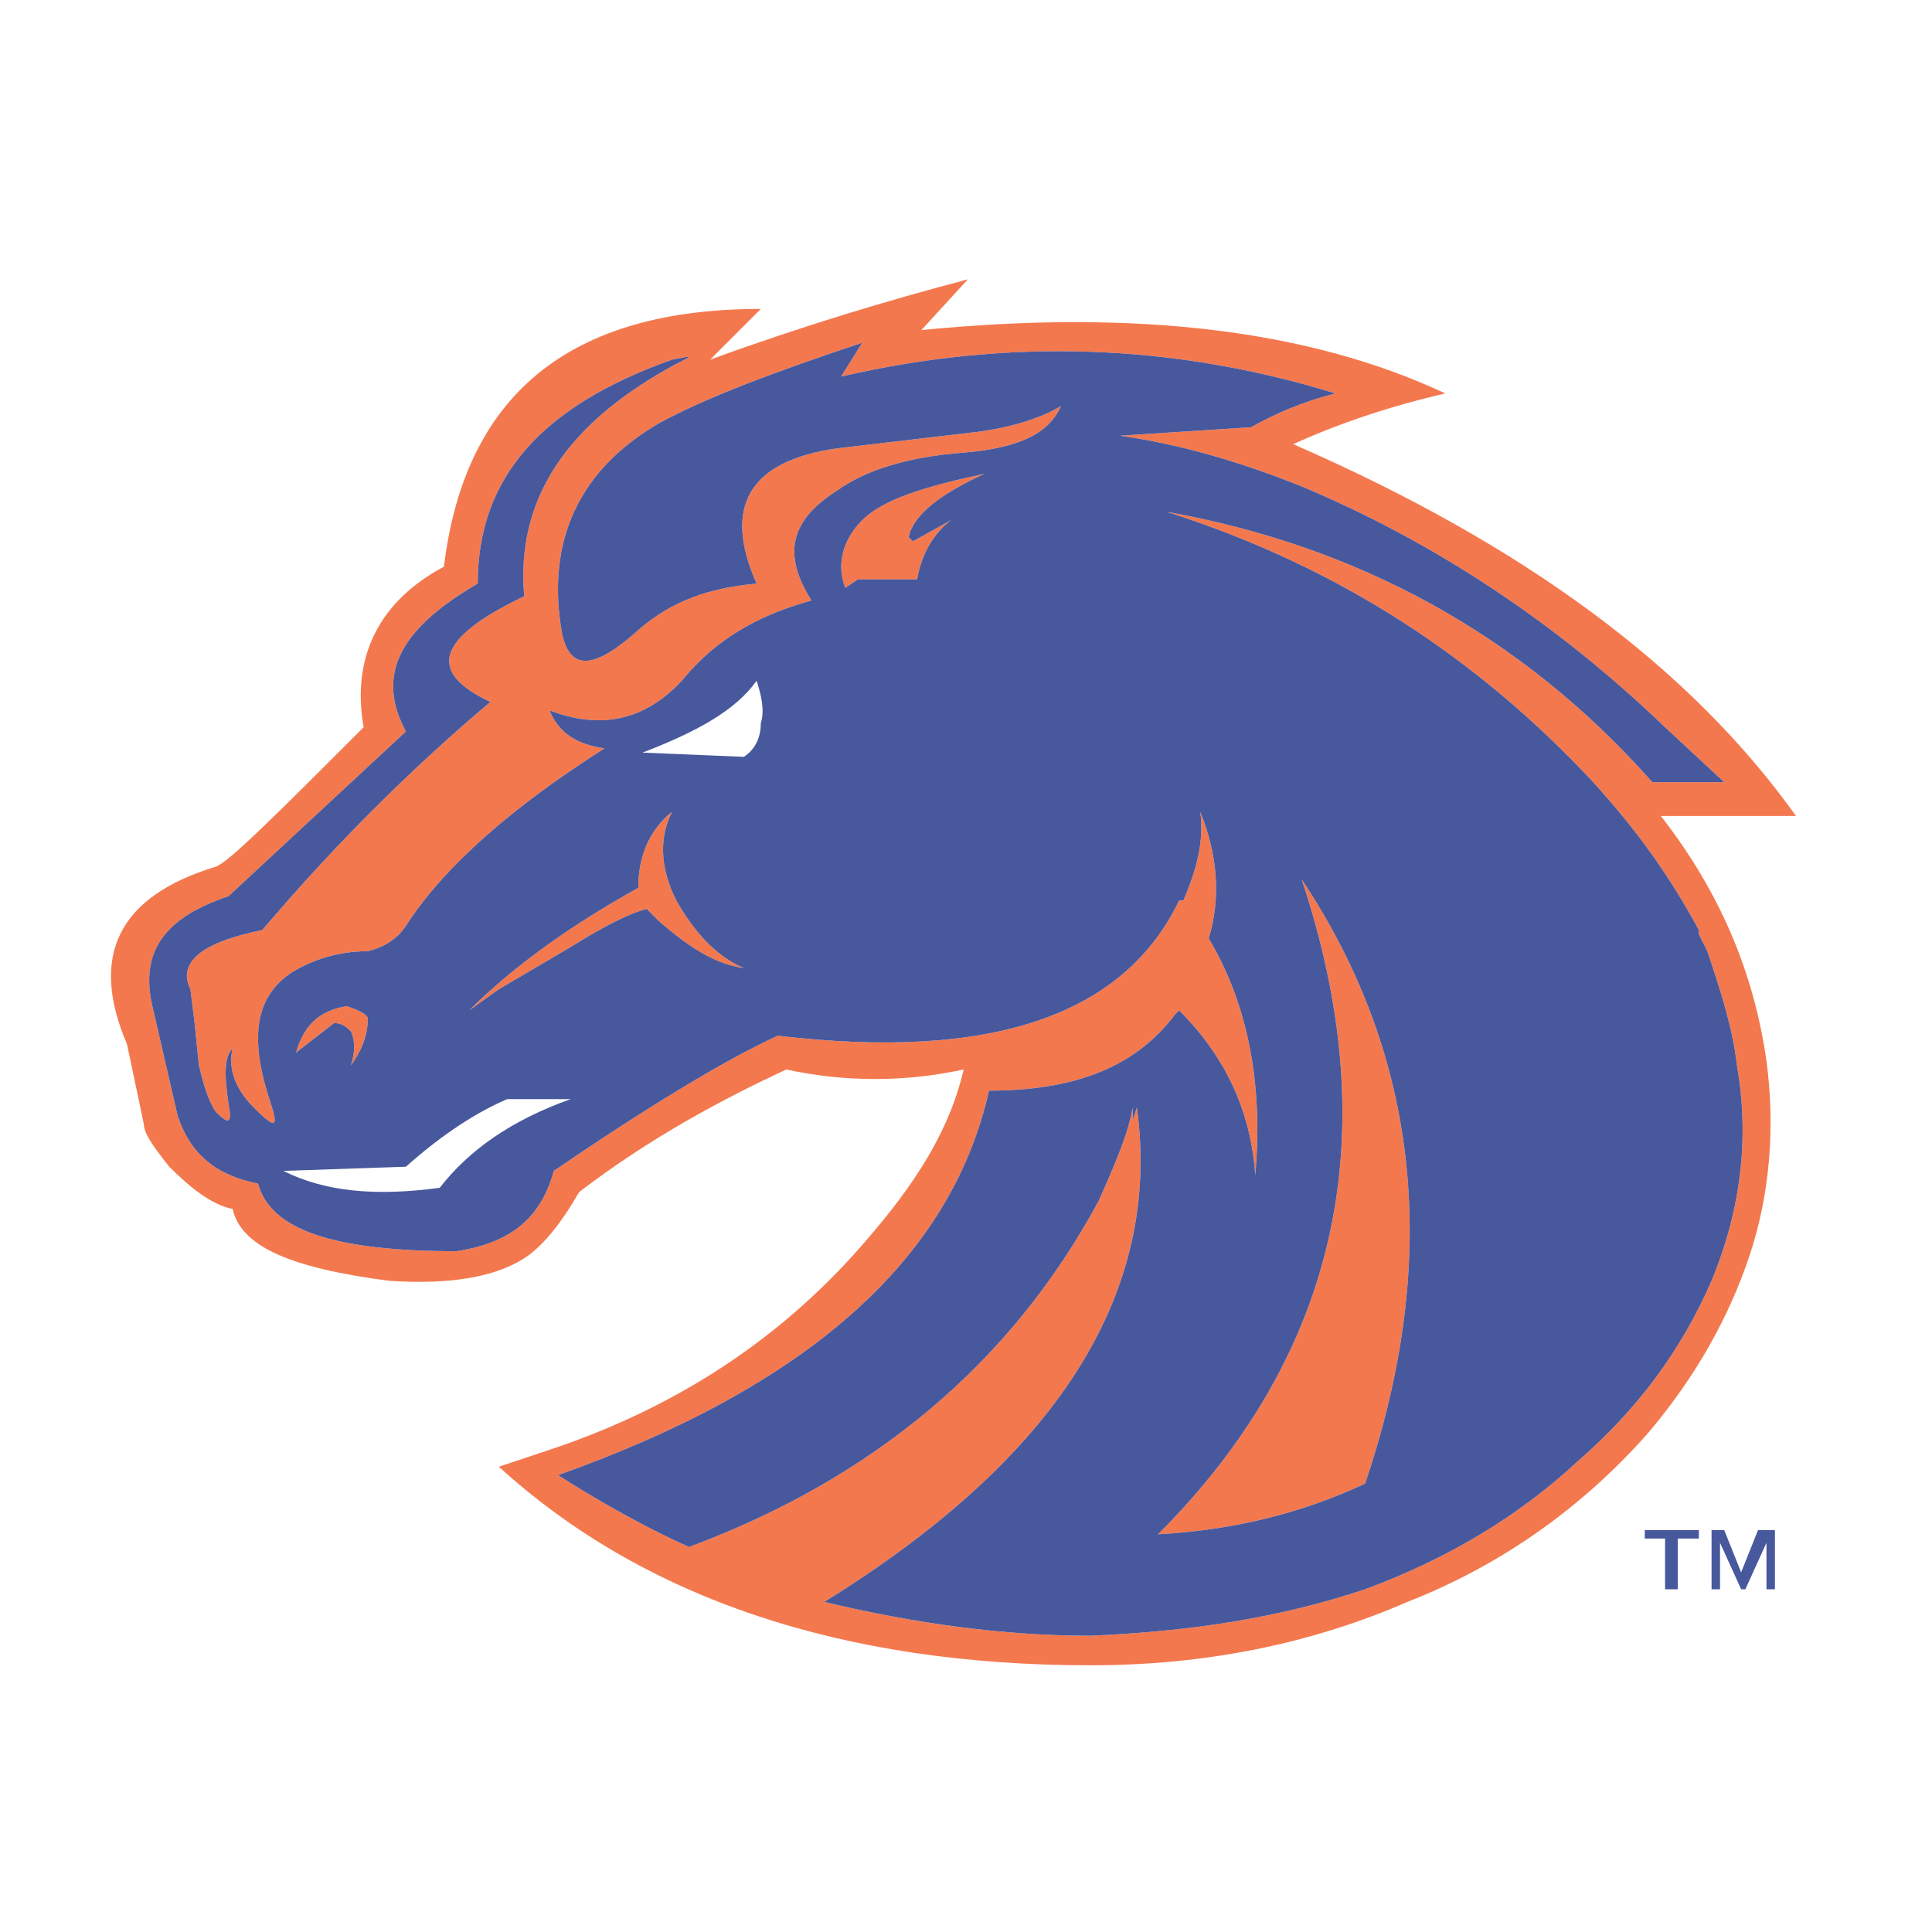
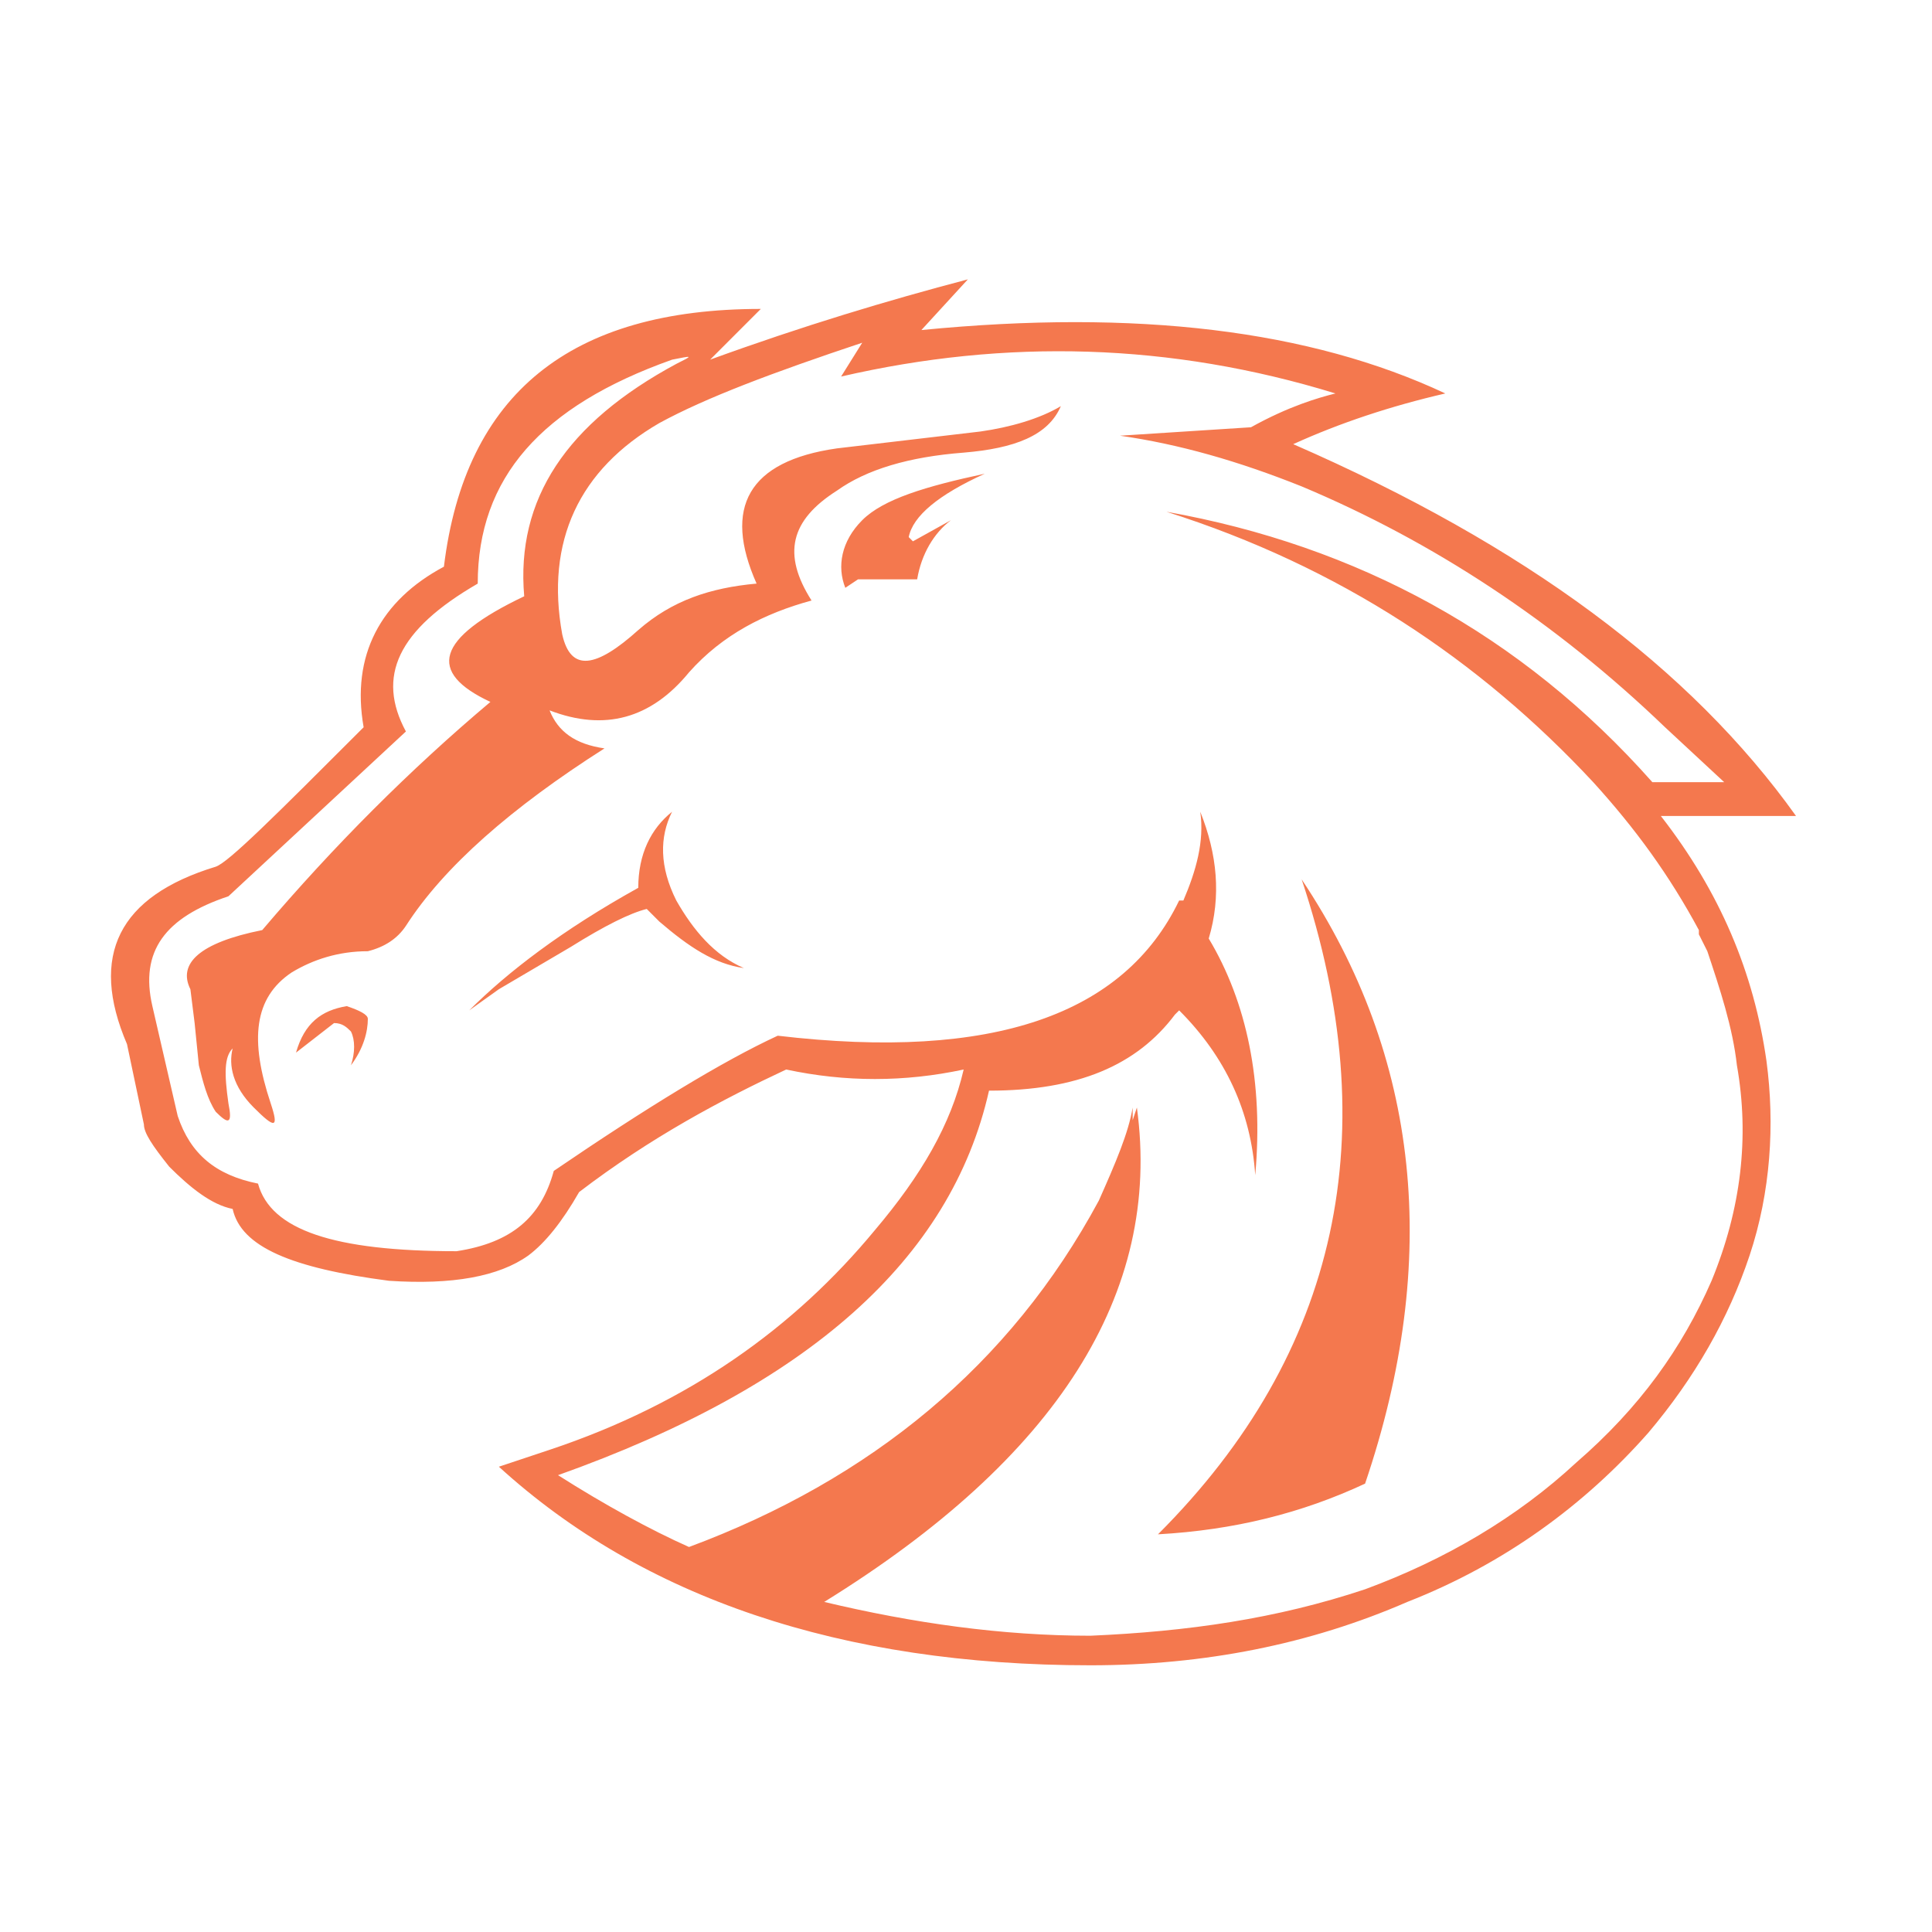
<svg xmlns="http://www.w3.org/2000/svg" version="1.0" id="Layer_1" x="0px" y="0px" width="192.756px" height="192.756px" viewBox="0 0 192.756 192.756" enable-background="new 0 0 192.756 192.756" xml:space="preserve">
  <g>
-     <polygon fill-rule="evenodd" clip-rule="evenodd" fill="#FFFFFF" points="0,0 192.756,0 192.756,192.756 0,192.756 0,0  " />
-     <path fill-rule="evenodd" clip-rule="evenodd" fill="#FFFFFF" d="M153.056,40.097l-8.011,1.687l-9.273,2.95   c13.068,6.325,24.452,13.914,34.146,22.767l8.434,8.431l5.9,8.432h-13.49c4.636,6.745,7.168,13.912,8.008,21.08   c1.266,7.167,0.422,13.912-1.685,21.078c-2.106,6.746-5.9,13.068-10.539,18.548c-6.322,7.589-14.756,13.493-24.873,17.706   c-10.117,3.794-21.079,5.904-32.884,5.904c-16.02,0-31.196-3.372-45.107-10.117c-7.167-3.373-12.226-6.745-16.021-10.54   l-2.95-2.953l9.275-3.373c10.959-3.794,19.812-8.852,26.979-16.019c4.639-4.638,8.431-10.117,10.961-15.6l-13.069-0.418   c-4.637,2.106-10.96,5.9-18.97,11.38c-1.687,2.95-3.794,5.481-5.901,6.745c-3.795,2.531-8.854,3.372-15.6,2.531   c-8.853-0.844-14.754-3.372-17.284-7.167c-2.529-1.266-4.637-2.95-6.745-5.482c-1.687-2.106-2.528-4.216-2.528-5.479l-1.688-7.167   c-2.106-4.639-2.106-8.432-0.42-12.227s5.059-6.745,10.54-8.853l13.068-12.647c-0.42-3.793,0.422-7.167,2.53-10.54   c1.264-2.106,3.373-4.215,5.901-5.901c1.688-10.961,8.011-18.971,18.55-23.609c5.481-2.108,10.54-3.373,15.598-3.373h6.746   l-1.687,1.687c5.903-2.108,10.961-3.373,14.756-4.637l3.794-0.844h4.215l-5.059,5.481c11.805-0.422,23.188,0.421,33.728,2.95   l9.273,2.531L153.056,40.097L153.056,40.097z M179.191,81.413c-10.539-14.756-26.979-26.981-50.165-37.099   c4.636-2.108,9.696-3.794,15.175-5.059c-13.49-6.325-30.774-8.433-52.274-6.325l4.637-5.059c-8.009,2.108-16.44,4.637-25.715,8.011   l5.058-5.061c-18.97,0-29.51,8.433-31.618,25.717c-6.322,3.373-9.275,8.854-8.009,16.02c-8.853,8.854-13.491,13.49-14.755,13.912   c-9.695,2.951-12.647,8.853-8.854,17.706l1.687,8.011c0,0.844,0.844,2.106,2.53,4.216c2.107,2.106,4.215,3.795,6.323,4.213   c0.844,3.795,5.903,5.904,15.598,7.168c6.325,0.422,10.962-0.422,13.912-2.529c1.686-1.266,3.373-3.372,5.059-6.323   c7.167-5.481,14.333-9.272,20.658-12.227c5.901,1.266,11.804,1.266,17.707,0c-1.266,5.482-4.217,10.539-8.853,16.021   c-8.011,9.696-18.55,17.285-32.462,21.923l-5.058,1.685c14.333,13.067,34.146,19.812,59.019,19.812   c11.383,0,21.922-2.105,31.618-6.322c9.698-3.795,17.706-9.695,24.032-16.863c4.635-5.479,8.008-11.383,10.117-17.706   c2.106-6.323,2.528-13.067,1.685-19.391c-1.263-8.854-4.635-16.865-10.539-24.452H179.191L179.191,81.413z M74.221,75.51   l-10.117-0.422c5.481-2.108,9.273-4.214,11.382-7.167c0.421,1.266,0.844,2.952,0.421,4.216   C75.907,73.401,75.485,74.666,74.221,75.51L74.221,75.51z M50.612,109.659h6.325c-5.902,2.106-10.117,5.057-13.069,8.851   c-6.323,0.845-11.382,0.422-15.598-1.688l12.226-0.419C44.289,113.031,47.661,110.922,50.612,109.659L50.612,109.659z" />
    <path fill-rule="evenodd" clip-rule="evenodd" fill="#F4784E" d="M158.957,78.04c4.216,4.637,7.589,9.274,10.539,14.754v0.422   l0.845,1.687c1.266,3.794,2.528,7.59,2.95,11.381c1.266,7.167,0.422,14.333-2.529,21.501c-2.949,6.744-7.166,12.648-13.489,18.128   c-5.904,5.482-13.071,9.695-21.078,12.649c-8.855,2.95-17.707,4.213-27.405,4.635c-8.854,0-17.706-1.263-26.559-3.372   c23.187-14.334,33.725-30.774,31.197-49.325l-0.422,1.267v-1.267c-0.422,2.532-1.685,5.483-3.372,9.277   c-8.853,16.44-22.764,27.823-40.893,34.568c-3.795-1.688-8.432-4.216-13.068-7.167c24.872-8.854,39.206-21.501,43-38.363   c8.854,0,14.755-2.531,18.55-7.589l0.422-0.421c4.639,4.638,7.167,10.117,7.589,16.439c0.841-9.273-0.844-17.283-4.639-23.606   c1.266-4.216,0.844-8.433-0.844-12.648c0.422,2.951-0.422,5.901-1.685,8.853h-0.422c-5.482,11.382-18.55,16.021-40.05,13.49   c-5.481,2.531-13.068,7.166-22.343,13.489c-1.264,4.639-4.216,7.167-9.697,8.011c-12.226,0-18.548-2.106-19.812-6.745   c-4.217-0.844-6.747-2.95-8.011-6.745l-2.528-10.961c-1.267-5.479,1.264-8.852,7.587-10.96l17.707-16.442   c-2.951-5.479-0.842-10.118,7.167-14.754c0-10.539,6.325-17.706,19.393-22.343c2.108-0.422,2.108-0.422,0.422,0.42   c-10.961,5.902-16.02,13.492-15.178,23.187c-8.852,4.216-9.696,7.589-3.373,10.54c-8.01,6.745-15.598,14.334-22.765,22.765   c-6.323,1.264-8.431,3.373-7.167,5.902l0.422,3.374l0.422,4.213c0.422,1.688,0.842,3.376,1.686,4.639   c1.264,1.266,1.686,1.266,1.264-0.845c-0.42-2.95-0.42-4.635,0.422-5.479c-0.422,1.685,0,3.795,2.108,5.9   c2.108,2.11,2.528,2.11,1.687-0.422c-2.108-6.322-1.687-10.538,2.108-13.066c2.106-1.267,4.637-2.108,7.587-2.108   c1.687-0.422,2.953-1.264,3.795-2.53c3.794-5.901,10.54-11.804,19.814-17.707c-2.95-0.42-4.637-1.686-5.48-3.792   c5.48,2.106,10.117,0.842,13.912-3.794c3.372-3.794,7.589-5.903,12.226-7.167c-2.951-4.639-2.108-8.011,2.53-10.961   c2.95-2.108,7.167-3.373,12.647-3.794c5.059-0.422,8.432-1.687,9.695-4.637c-2.108,1.264-5.059,2.108-8.009,2.528l-14.334,1.686   C74.643,46,72.112,50.636,75.485,58.225c-4.637,0.422-8.432,1.687-11.804,4.637c-4.217,3.795-6.745,4.217-7.589,0.422   c-1.687-9.275,1.686-16.442,9.697-21.079c4.637-2.53,11.381-5.059,20.235-8.011l-2.108,3.374   c16.442-3.794,32.882-3.374,49.323,1.687c-1.684,0.42-4.634,1.264-8.429,3.373l-13.068,0.842c5.901,0.844,11.802,2.53,18.125,5.059   c13.071,5.48,25.295,13.492,36.257,24.031l5.901,5.48h-7.168c-13.067-14.755-29.508-23.608-48.479-26.981   C133.662,56.539,147.573,65.812,158.957,78.04L158.957,78.04z M179.191,81.413c-10.539-14.756-26.979-26.981-50.165-37.099   c4.636-2.108,9.696-3.794,15.175-5.059c-13.49-6.325-30.774-8.433-52.274-6.325l4.637-5.059c-8.009,2.108-16.44,4.637-25.715,8.011   l5.058-5.061c-18.97,0-29.51,8.433-31.618,25.717c-6.322,3.373-9.275,8.854-8.009,16.02c-8.853,8.854-13.491,13.49-14.755,13.912   c-9.695,2.951-12.647,8.853-8.854,17.706l1.687,8.011c0,0.844,0.844,2.106,2.53,4.216c2.107,2.106,4.215,3.795,6.323,4.213   c0.844,3.795,5.903,5.904,15.598,7.168c6.325,0.422,10.962-0.422,13.912-2.529c1.686-1.266,3.373-3.372,5.059-6.323   c7.167-5.481,14.333-9.272,20.658-12.227c5.901,1.266,11.804,1.266,17.707,0c-1.266,5.482-4.217,10.539-8.853,16.021   c-8.011,9.696-18.55,17.285-32.462,21.923l-5.058,1.685c14.333,13.067,34.146,19.812,59.019,19.812   c11.383,0,21.922-2.105,31.618-6.322c9.698-3.795,17.706-9.695,24.032-16.863c4.635-5.479,8.008-11.383,10.117-17.706   c2.106-6.323,2.528-13.067,1.685-19.391c-1.263-8.854-4.635-16.865-10.539-24.452H179.191L179.191,81.413z M64.525,90.686   c-1.688,0.422-4.217,1.686-7.589,3.794l-7.167,4.216l-2.951,2.108c3.792-3.794,9.273-8.011,16.862-12.226   c0-3.374,1.264-5.902,3.372-7.589c-1.264,2.528-1.264,5.481,0.422,8.853c1.686,2.951,3.794,5.481,6.745,6.745   c-2.951-0.422-5.48-2.108-8.431-4.637L64.525,90.686L64.525,90.686z M86.024,51.9c2.108-2.106,6.325-3.372,12.226-4.636   c-4.636,2.108-7.167,4.216-7.587,6.323l0.42,0.421l3.794-2.108c-1.686,1.267-2.951,3.373-3.372,5.903h-5.901l-1.267,0.844   C83.496,56.539,83.917,54.009,86.024,51.9L86.024,51.9z M29.533,105.021c0.844-2.95,2.53-4.216,5.061-4.639   c1.264,0.423,2.106,0.844,2.106,1.267c0,1.262-0.42,2.95-1.686,4.635c0.422-1.263,0.422-2.528,0-3.373   c-0.42-0.418-0.842-0.84-1.686-0.84L29.533,105.021L29.533,105.021z M115.533,153.079c18.129-18.128,22.767-40.048,14.334-65.344   c11.806,17.708,13.912,37.942,6.327,60.287C129.867,150.973,123.123,152.657,115.533,153.079L115.533,153.079z" />
-     <path fill-rule="evenodd" clip-rule="evenodd" fill="#47589D" d="M158.957,78.04c4.216,4.637,7.589,9.274,10.539,14.754v0.422   l0.845,1.687c1.266,3.794,2.528,7.59,2.95,11.381c1.266,7.167,0.422,14.333-2.529,21.501c-2.949,6.744-7.166,12.648-13.489,18.128   c-5.904,5.482-13.071,9.695-21.078,12.649c-8.855,2.95-17.707,4.213-27.405,4.635c-8.854,0-17.706-1.263-26.559-3.372   c23.187-14.334,33.725-30.774,31.197-49.325l-0.422,1.267v-1.267c-0.422,2.532-1.685,5.483-3.372,9.277   c-8.853,16.44-22.764,27.823-40.893,34.568c-3.795-1.688-8.432-4.216-13.068-7.167c24.872-8.854,39.206-21.501,43-38.363   c8.854,0,14.755-2.531,18.55-7.589l0.422-0.421c4.639,4.638,7.167,10.117,7.589,16.439c0.841-9.273-0.844-17.283-4.639-23.606   c1.266-4.216,0.844-8.433-0.844-12.648c0.422,2.951-0.422,5.901-1.685,8.853h-0.422c-5.482,11.382-18.55,16.021-40.05,13.49   c-5.481,2.531-13.068,7.166-22.343,13.489c-1.264,4.639-4.216,7.167-9.697,8.011c-12.226,0-18.548-2.106-19.812-6.745   c-4.217-0.844-6.747-2.95-8.011-6.745l-2.528-10.961c-1.267-5.479,1.264-8.852,7.587-10.96l17.707-16.442   c-2.951-5.479-0.842-10.118,7.167-14.754c0-10.539,6.325-17.706,19.393-22.343c2.108-0.422,2.108-0.422,0.422,0.42   c-10.961,5.902-16.02,13.492-15.178,23.187c-8.852,4.216-9.696,7.589-3.373,10.54c-8.01,6.745-15.598,14.334-22.765,22.765   c-6.323,1.264-8.431,3.373-7.167,5.902l0.422,3.374l0.422,4.213c0.422,1.688,0.842,3.376,1.686,4.639   c1.264,1.266,1.686,1.266,1.264-0.845c-0.42-2.95-0.42-4.635,0.422-5.479c-0.422,1.685,0,3.795,2.108,5.9   c2.108,2.11,2.528,2.11,1.687-0.422c-2.108-6.322-1.687-10.538,2.108-13.066c2.106-1.267,4.637-2.108,7.587-2.108   c1.687-0.422,2.953-1.264,3.795-2.53c3.794-5.901,10.54-11.804,19.814-17.707c-2.95-0.42-4.637-1.686-5.48-3.792   c5.48,2.106,10.117,0.842,13.912-3.794c3.372-3.794,7.589-5.903,12.226-7.167c-2.951-4.639-2.108-8.011,2.53-10.961   c2.95-2.108,7.167-3.373,12.647-3.794c5.059-0.422,8.432-1.687,9.695-4.637c-2.108,1.264-5.059,2.108-8.009,2.528l-14.334,1.686   C74.643,46,72.112,50.636,75.485,58.225c-4.637,0.422-8.432,1.687-11.804,4.637c-4.217,3.795-6.745,4.217-7.589,0.422   c-1.687-9.275,1.686-16.442,9.697-21.079c4.637-2.53,11.381-5.059,20.235-8.011l-2.108,3.374   c16.442-3.794,32.882-3.374,49.323,1.687c-1.684,0.42-4.634,1.264-8.429,3.373l-13.068,0.842c5.901,0.844,11.802,2.53,18.125,5.059   c13.071,5.48,25.295,13.492,36.257,24.031l5.901,5.48h-7.168c-13.067-14.755-29.508-23.608-48.479-26.981   C133.662,56.539,147.573,65.812,158.957,78.04L158.957,78.04z M64.525,90.686c-1.688,0.422-4.217,1.686-7.589,3.794l-7.167,4.216   l-2.951,2.108c3.792-3.794,9.273-8.011,16.862-12.226c0-3.374,1.264-5.902,3.372-7.589c-1.264,2.528-1.264,5.481,0.422,8.853   c1.686,2.951,3.794,5.481,6.745,6.745c-2.951-0.422-5.48-2.108-8.431-4.637L64.525,90.686L64.525,90.686z M86.024,51.9   c2.108-2.106,6.325-3.372,12.226-4.636c-4.636,2.108-7.167,4.216-7.587,6.323l0.42,0.421l3.794-2.108   c-1.686,1.267-2.951,3.373-3.372,5.903h-5.901l-1.267,0.844C83.496,56.539,83.917,54.009,86.024,51.9L86.024,51.9z M74.221,75.51   l-10.117-0.422c5.481-2.108,9.273-4.214,11.382-7.167c0.421,1.266,0.844,2.952,0.421,4.216   C75.907,73.401,75.485,74.666,74.221,75.51L74.221,75.51z M50.612,109.659h6.325c-5.902,2.106-10.117,5.057-13.069,8.851   c-6.323,0.845-11.382,0.422-15.598-1.688l12.226-0.419C44.289,113.031,47.661,110.922,50.612,109.659L50.612,109.659z    M29.533,105.021c0.844-2.95,2.53-4.216,5.061-4.639c1.264,0.423,2.106,0.844,2.106,1.267c0,1.262-0.42,2.95-1.686,4.635   c0.422-1.263,0.422-2.528,0-3.373c-0.42-0.418-0.842-0.84-1.686-0.84L29.533,105.021L29.533,105.021z M164.098,152.657h5.398v0.844   h-2.106v5.061h-1.266v-5.061h-2.026V152.657L164.098,152.657z M177.085,152.657v5.904h-0.844v-4.639l-2.106,4.639h-0.422   l-2.106-4.639v4.639h-0.845v-5.904h1.264l1.688,4.216l1.685-4.216H177.085L177.085,152.657z M115.533,153.079   c18.129-18.128,22.767-40.048,14.334-65.344c11.806,17.708,13.912,37.942,6.327,60.287   C129.867,150.973,123.123,152.657,115.533,153.079L115.533,153.079z" />
  </g>
</svg>